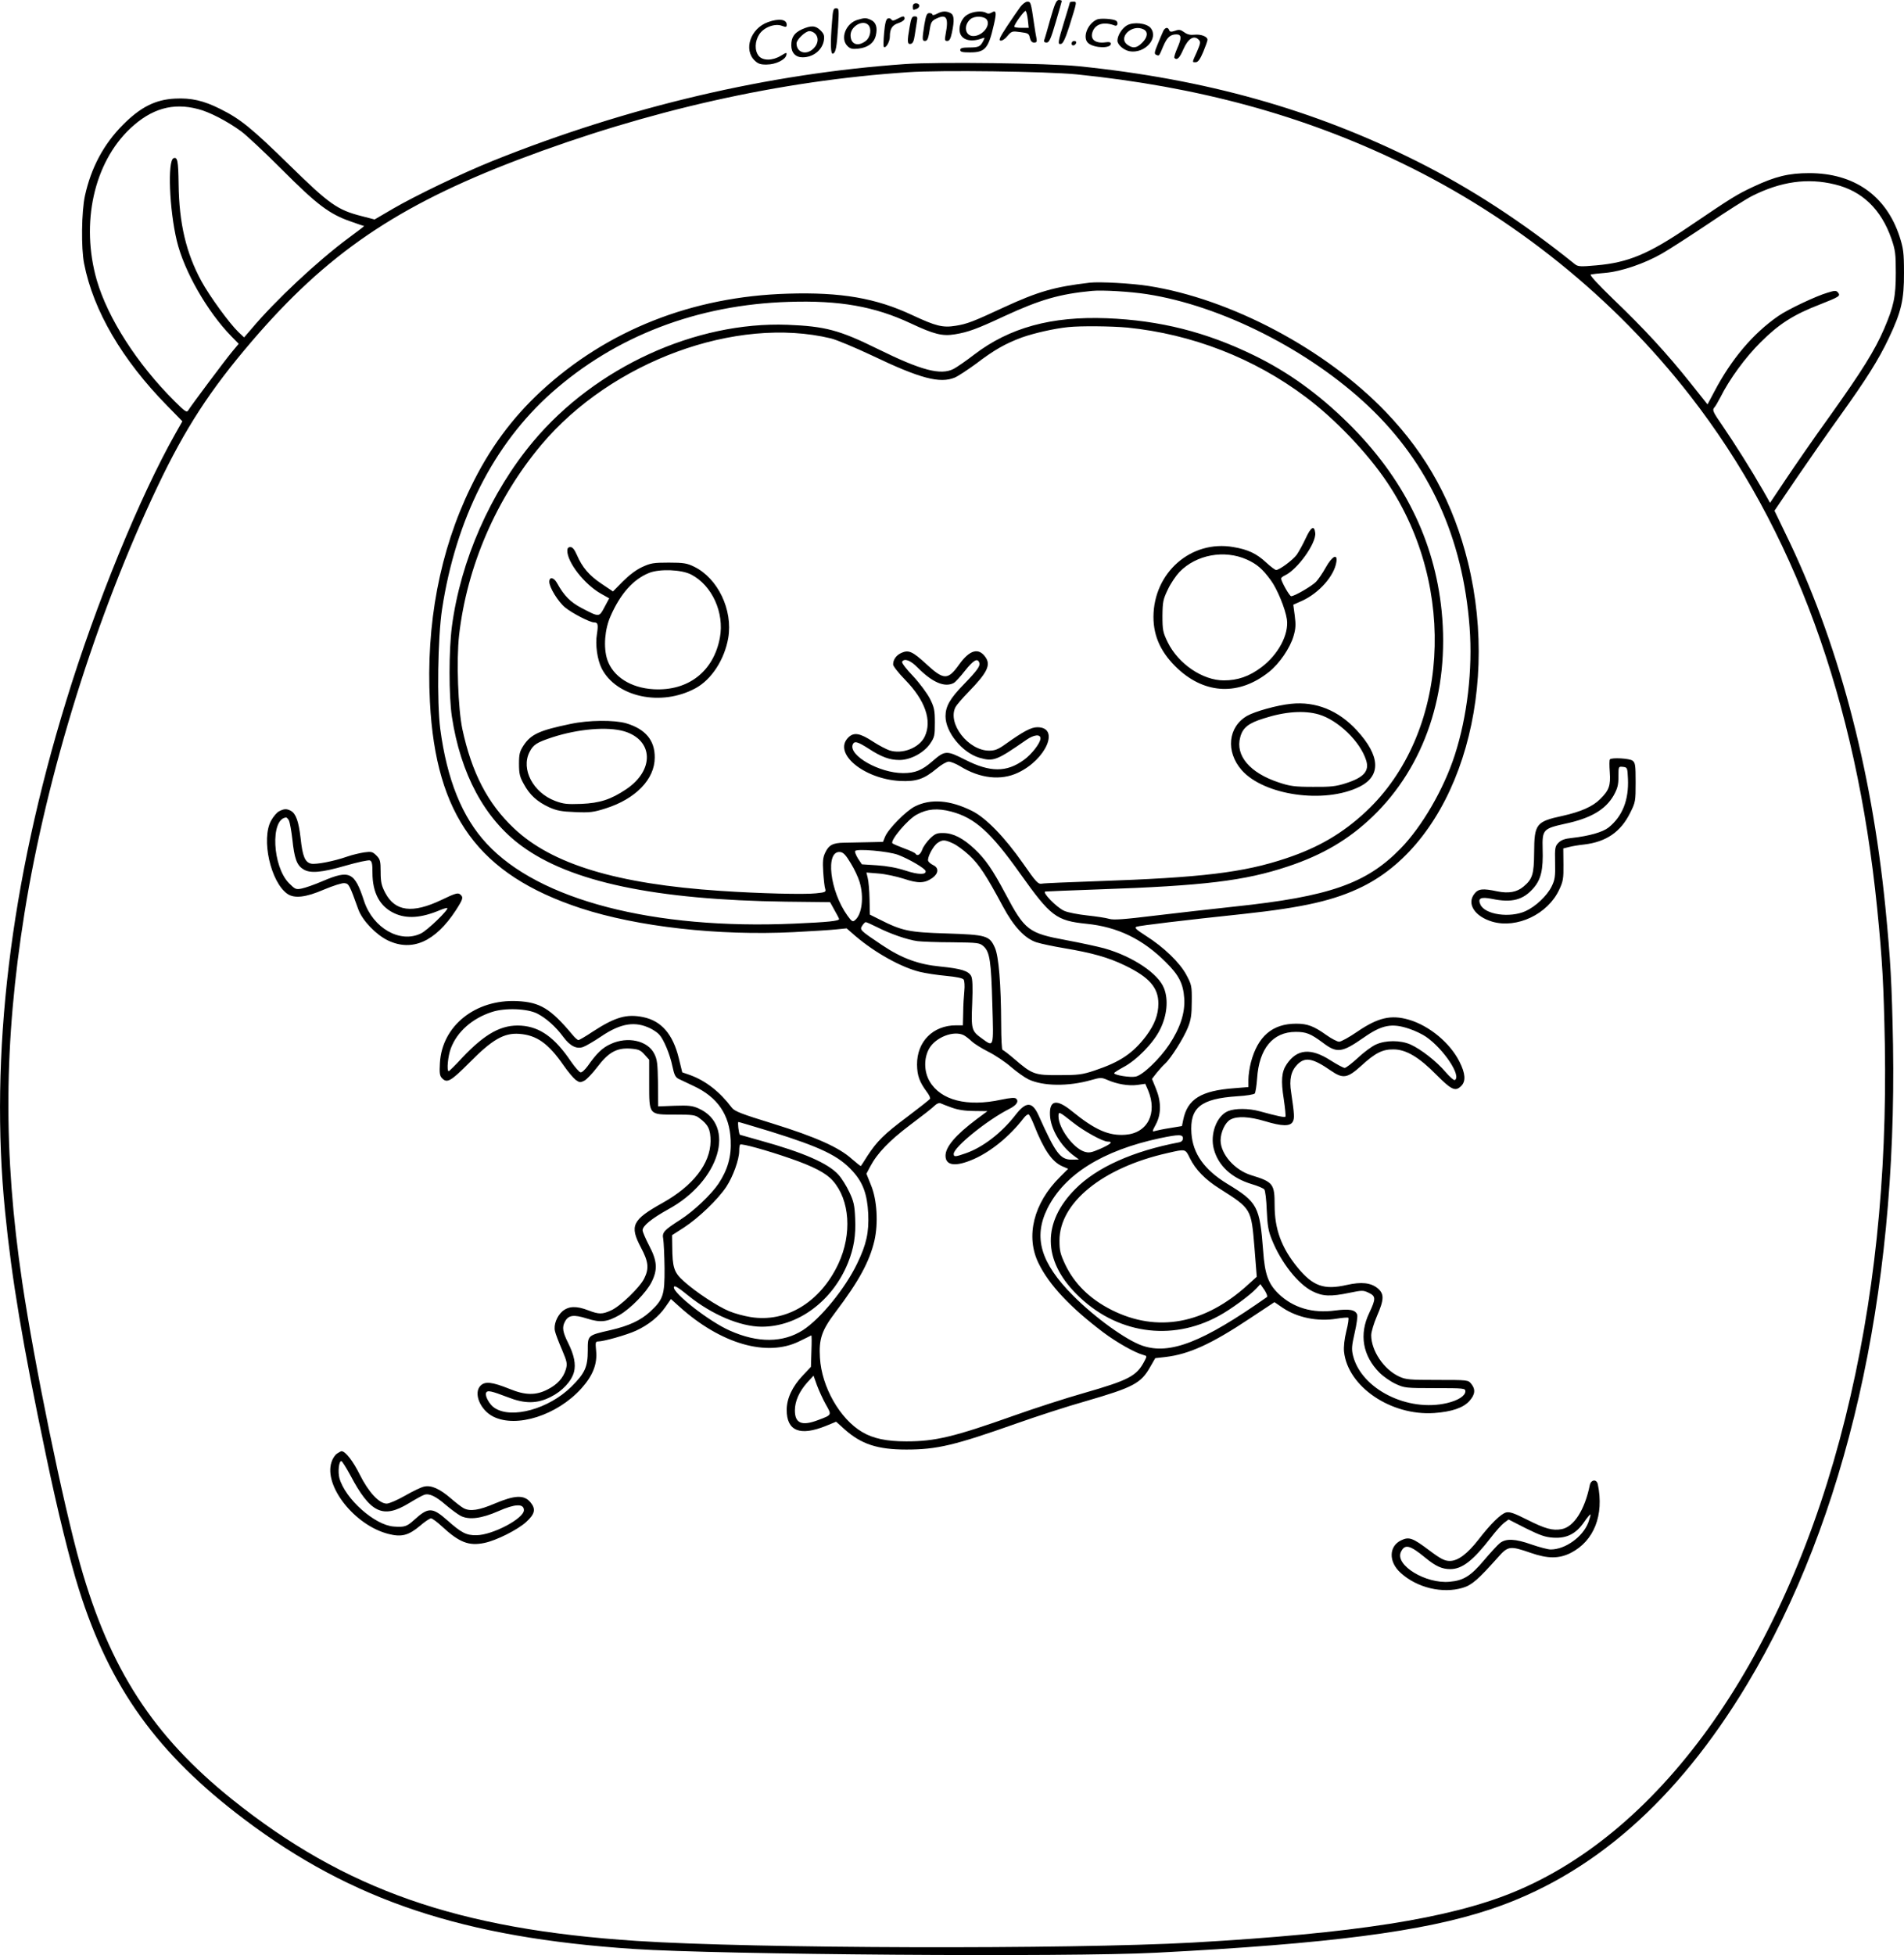
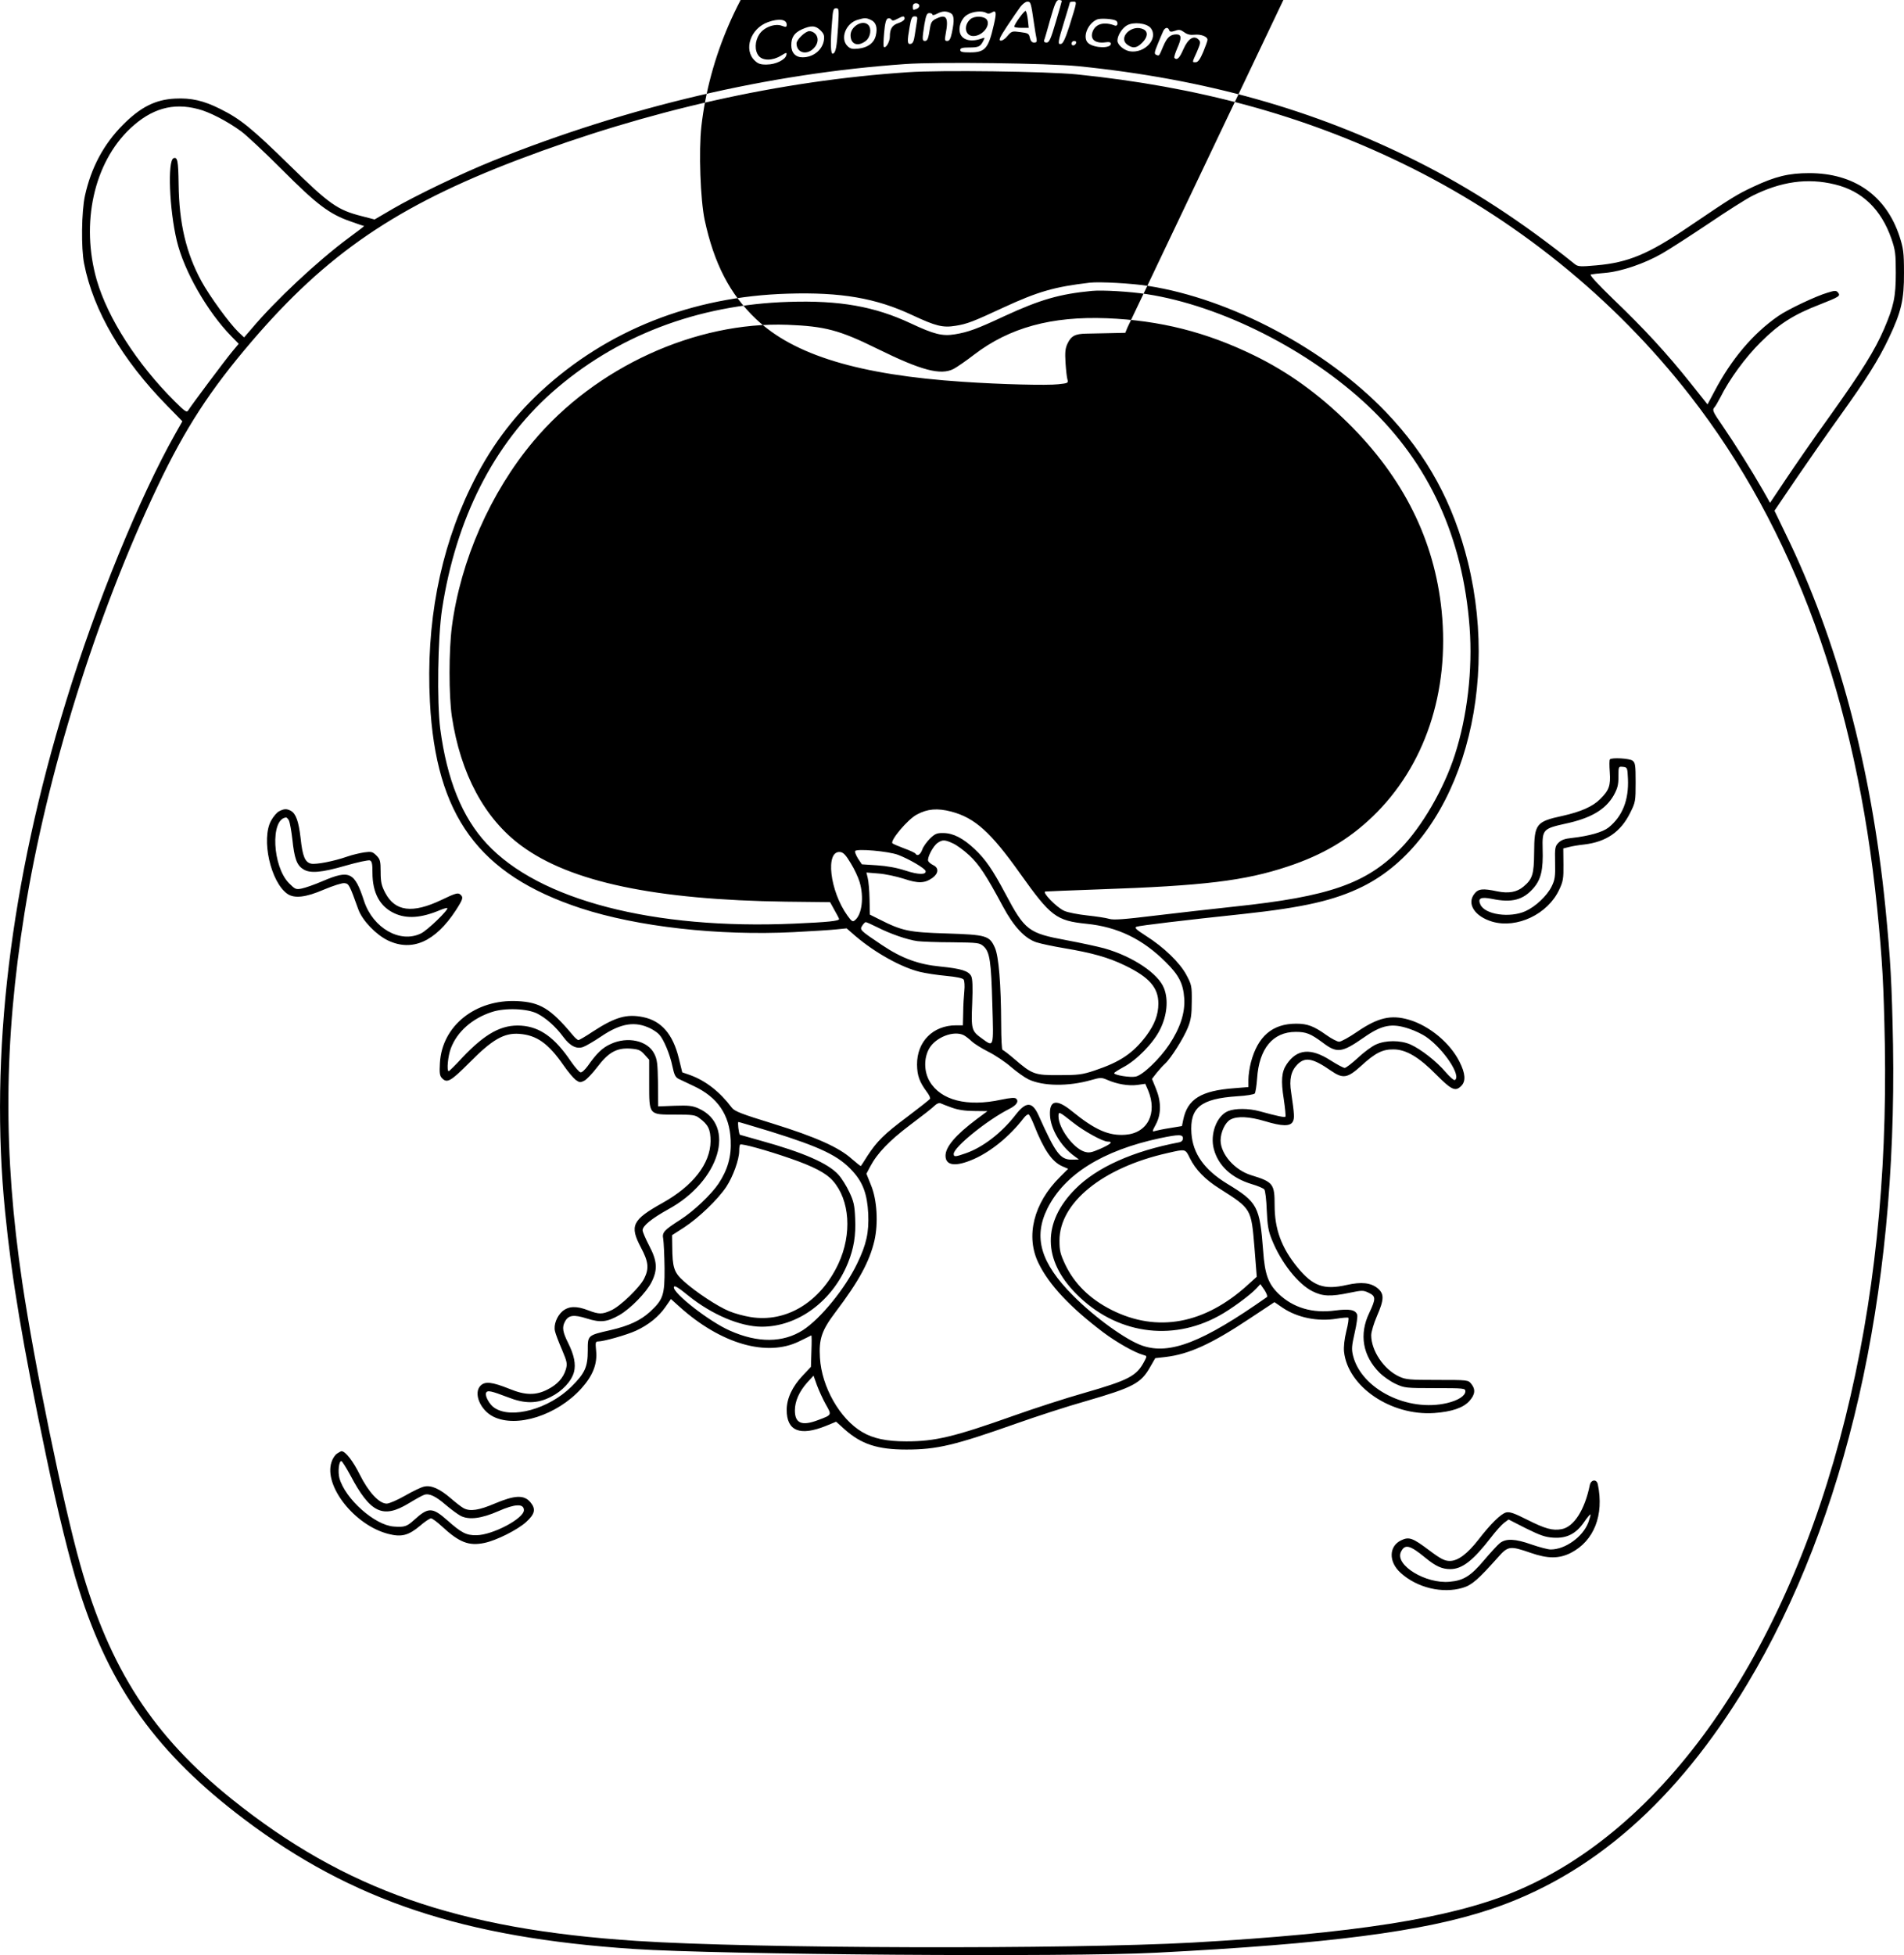
<svg xmlns="http://www.w3.org/2000/svg" version="1.0" viewBox="0 0 1162.887 1193.632" preserveAspectRatio="xMidYMid meet">
  <g transform="translate(-164.516,1599) scale(0.1,-0.1)" fill="#000000" stroke="none">
-     <path d="M8060 15873 c-18 -65 -35 -124 -38 -130 -2 -8 4 -13 15 -13 16 0 26 21 56 124 20 68 37 127 37 130 0 3 -8 6 -18 6 -15 0 -25 -23 -52 -117z M7877 15948 c-13 -18 -50 -71 -81 -118 -44 -67 -53 -86 -40 -88 9 -2 28 10 42 28 26 30 29 31 79 24 47 -6 53 -9 58 -35 5 -20 13 -29 26 -29 15 0 18 5 15 23 -3 12 -10 56 -16 97 -18 125 -20 130 -40 130 -11 0 -30 -15 -43 -32z m46 -80 l5 -48 -44 0 c-24 0 -44 3 -44 7 0 16 64 103 70 96 4 -4 10 -29 13 -55z M8180 15976 c0 -2 -16 -55 -35 -117 -40 -130 -41 -142 -19 -137 12 2 27 36 50 107 48 154 48 151 24 151 -11 0 -20 -2 -20 -4z M7220 15950 c0 -22 1 -23 24 -14 23 9 20 34 -4 34 -13 0 -20 -7 -20 -20z M6727 15858 c-11 -132 -9 -200 5 -196 18 6 24 40 32 166 6 105 5 112 -12 112 -17 0 -20 -11 -25 -82z M7368 15906 c-16 -8 -28 -11 -28 -5 0 5 -8 9 -19 9 -15 0 -20 -13 -30 -69 -14 -90 -14 -101 3 -101 16 0 21 13 31 78 6 36 12 46 40 59 61 29 75 5 56 -94 -7 -38 -6 -43 10 -43 13 0 20 13 28 50 16 76 14 108 -8 120 -27 14 -51 13 -83 -4z M7553 15900 c-37 -22 -57 -77 -43 -116 16 -41 71 -52 134 -28 17 6 17 5 6 -17 -18 -34 -28 -39 -87 -39 -40 0 -53 -4 -53 -15 0 -12 13 -15 59 -15 93 0 113 23 146 168 18 77 15 93 -14 75 -11 -7 -23 -8 -32 -2 -24 15 -83 10 -116 -11z m120 -31 c23 -37 -29 -99 -83 -99 -51 0 -62 65 -18 103 26 22 86 19 101 -4z M7126 15875 c-22 -12 -31 -13 -37 -4 -4 7 -14 9 -22 6 -10 -4 -17 -29 -22 -87 -4 -45 -5 -83 -2 -86 12 -12 37 31 37 62 0 49 14 71 55 84 19 6 35 18 35 26 0 18 -8 18 -44 -1z M7201 15827 c-16 -90 -15 -109 6 -105 13 2 20 17 25 53 4 28 10 65 13 83 5 27 3 32 -14 32 -16 0 -21 -11 -30 -63z M6883 15869 c-72 -21 -108 -114 -62 -160 17 -17 30 -20 66 -16 58 6 96 34 107 79 12 48 2 82 -29 96 -30 14 -38 14 -82 1z m65 -31 c22 -22 14 -75 -14 -97 -49 -39 -94 -22 -94 34 0 54 74 97 108 63z M8345 15871 c-61 -27 -92 -117 -50 -147 40 -29 135 -30 135 -1 0 9 -10 12 -30 9 -68 -10 -102 20 -79 71 20 43 70 55 133 31 17 -7 23 20 7 30 -18 11 -96 16 -116 7z M6336 15855 c-107 -38 -152 -169 -80 -236 20 -19 36 -24 73 -23 54 0 114 30 119 58 4 17 1 17 -33 -4 -51 -31 -111 -32 -136 -1 -26 32 -24 90 4 132 28 43 96 68 139 51 24 -9 28 -8 28 8 0 32 -48 39 -114 15z M8528 15835 c-30 -17 -58 -62 -58 -93 0 -25 38 -58 74 -65 93 -16 179 79 129 142 -25 30 -105 39 -145 16z m103 -25 c27 -15 24 -47 -10 -81 -33 -33 -56 -36 -89 -13 -63 44 28 131 99 94z M6543 15811 c-47 -22 -65 -48 -65 -98 0 -45 26 -73 69 -73 65 0 120 44 130 103 4 29 1 40 -20 61 -31 31 -57 32 -114 7z m81 -27 c23 -23 19 -61 -9 -89 -44 -45 -105 -27 -105 30 0 23 54 75 79 75 11 0 27 -7 35 -16z M8751 15803 c-5 -10 -20 -46 -34 -80 -22 -53 -23 -62 -10 -68 19 -7 16 -11 43 53 23 54 43 72 80 72 32 0 33 -22 6 -83 -13 -30 -22 -58 -18 -61 16 -16 32 0 55 54 29 65 64 87 93 58 13 -13 12 -22 -10 -73 -31 -69 -31 -65 -8 -65 14 0 27 18 46 63 14 34 26 67 26 74 0 20 -40 35 -79 31 -25 -3 -44 1 -63 15 -22 16 -32 18 -56 9 -24 -8 -32 -7 -36 4 -7 19 -23 18 -35 -3z M8190 15724 c0 -17 22 -14 28 4 2 7 -3 12 -12 12 -9 0 -16 -7 -16 -16z M7175 15599 c-833 -58 -1693 -259 -2520 -591 -186 -75 -464 -208 -611 -293 l-111 -65 -77 20 c-150 38 -198 72 -441 310 -229 224 -300 283 -423 344 -103 52 -179 69 -278 64 -120 -6 -211 -52 -319 -161 -117 -118 -193 -260 -231 -432 -21 -97 -24 -320 -5 -415 56 -286 232 -587 507 -867 l93 -95 -43 -76 c-216 -382 -485 -1038 -666 -1629 -343 -1114 -469 -2167 -374 -3118 41 -415 107 -809 250 -1490 71 -341 146 -644 201 -818 189 -601 479 -1004 1011 -1405 658 -496 1338 -722 2377 -791 527 -35 2654 -51 3190 -23 1053 54 1634 129 2040 264 622 206 1142 662 1571 1375 606 1009 916 2368 891 3903 -7 374 -15 519 -47 845 -86 857 -292 1627 -609 2276 l-68 141 137 202 c75 110 195 282 267 382 156 218 231 336 294 469 76 160 94 234 93 400 0 124 -4 149 -27 221 -82 250 -278 387 -552 387 -126 0 -209 -21 -341 -83 -102 -48 -128 -64 -394 -244 -246 -167 -370 -219 -564 -236 -100 -9 -113 -8 -133 8 -321 258 -636 463 -963 627 -633 317 -1291 502 -2070 581 -184 18 -857 27 -1055 13z m1045 -63 c740 -75 1382 -249 1985 -541 688 -332 1297 -823 1762 -1420 634 -814 1015 -1859 1143 -3130 32 -319 40 -468 47 -830 14 -817 -65 -1571 -241 -2280 -360 -1452 -1110 -2523 -2031 -2899 -393 -160 -970 -250 -1955 -306 -757 -42 -2678 -37 -3395 10 -1094 71 -1784 313 -2473 865 -482 387 -746 795 -926 1430 -105 371 -281 1227 -355 1726 -117 789 -113 1462 14 2256 137 853 438 1816 813 2604 168 353 319 586 575 885 458 535 886 827 1627 1109 796 302 1597 482 2380 534 201 14 845 5 1030 -13z m-5365 -212 c69 -17 178 -74 262 -135 32 -23 144 -128 250 -234 212 -213 290 -272 417 -316 44 -16 83 -29 85 -29 2 0 -40 -33 -95 -73 -189 -140 -447 -381 -593 -555 l-45 -52 -34 32 c-56 54 -177 220 -227 312 -93 171 -136 352 -139 592 -2 144 -7 167 -31 158 -37 -15 -26 -312 20 -504 44 -184 185 -431 332 -582 l46 -47 -40 -48 c-45 -54 -252 -331 -268 -358 -9 -15 -19 -9 -84 56 -229 228 -407 506 -475 739 -99 347 -18 716 205 926 129 121 260 159 414 118z m9997 -460 c166 -40 282 -151 345 -331 24 -70 27 -92 27 -208 0 -147 -12 -204 -72 -344 -57 -131 -132 -252 -328 -527 -99 -137 -221 -314 -273 -392 l-95 -142 -44 78 c-68 119 -174 287 -246 392 -56 81 -64 96 -52 110 8 8 25 38 39 65 55 110 152 243 246 336 110 110 200 168 361 230 119 47 128 52 111 73 -11 13 -19 13 -64 -1 -67 -19 -243 -102 -300 -142 -154 -106 -288 -264 -392 -463 l-41 -77 -106 133 c-142 178 -282 330 -468 508 -96 93 -148 149 -139 152 8 2 47 7 88 10 97 8 241 57 347 118 47 27 174 109 283 182 109 74 229 150 268 170 176 88 338 111 505 70z M8300 14264 c-214 -25 -315 -54 -525 -151 -185 -86 -223 -101 -293 -112 -79 -13 -121 -2 -265 65 -221 104 -435 141 -760 131 -583 -17 -1103 -222 -1508 -596 -178 -165 -316 -352 -429 -586 -189 -388 -274 -837 -249 -1311 36 -695 298 -1054 921 -1259 346 -113 839 -169 1301 -146 111 6 229 13 262 17 l61 6 54 -47 c120 -102 279 -191 395 -219 33 -8 104 -19 159 -24 63 -6 102 -14 107 -23 5 -8 7 -39 4 -69 -3 -30 -7 -90 -7 -132 l-2 -78 -42 0 c-140 0 -239 -99 -238 -240 1 -68 15 -106 61 -168 13 -17 22 -36 18 -41 -3 -5 -65 -54 -138 -109 -142 -106 -185 -149 -244 -239 -20 -32 -38 -60 -40 -62 -1 -2 -26 18 -55 43 -78 71 -222 135 -483 216 -192 59 -233 75 -250 97 -74 98 -159 164 -254 199 l-49 17 -21 86 c-36 147 -106 228 -217 251 -101 21 -171 1 -308 -88 -43 -29 -83 -52 -88 -52 -5 0 -22 14 -36 32 -135 161 -198 199 -338 206 -255 12 -459 -151 -472 -377 -4 -63 -1 -80 13 -94 31 -32 53 -19 168 96 139 141 211 182 304 175 106 -8 177 -58 270 -192 26 -38 60 -78 74 -89 24 -17 29 -17 53 -5 15 8 50 45 79 83 68 90 118 118 201 113 51 -4 63 -9 87 -36 l29 -32 0 -144 c0 -195 -3 -191 158 -191 106 0 124 -2 148 -21 55 -40 69 -70 69 -142 -2 -137 -107 -272 -293 -376 -186 -104 -203 -139 -132 -273 46 -87 50 -127 20 -188 -26 -54 -146 -170 -202 -195 -54 -25 -75 -25 -140 0 -73 28 -119 26 -157 -5 -35 -30 -56 -85 -46 -123 3 -15 22 -65 42 -111 32 -76 34 -87 24 -122 -16 -53 -53 -93 -113 -123 -71 -36 -135 -35 -230 4 -108 43 -150 48 -178 20 -45 -45 -2 -149 78 -189 142 -71 389 8 537 171 71 79 99 150 91 231 -5 51 -4 57 13 57 34 0 174 40 229 65 77 35 141 87 181 145 l34 49 51 -46 c253 -228 534 -309 731 -213 39 19 72 35 75 37 3 2 3 -41 1 -94 l-3 -98 -49 -52 c-65 -68 -99 -142 -99 -211 0 -129 81 -162 241 -97 l61 25 51 -46 c102 -91 201 -124 378 -124 187 0 295 26 669 158 124 44 315 106 425 137 293 85 339 109 396 211 l30 52 62 7 c144 17 281 79 518 237 l148 98 51 -35 c90 -60 213 -85 329 -66 35 6 67 8 71 6 4 -3 -1 -40 -12 -82 -12 -49 -17 -96 -14 -126 23 -213 286 -392 551 -374 108 8 178 32 215 74 35 39 38 71 11 104 -19 24 -22 24 -208 24 -170 0 -192 2 -233 21 -94 44 -170 158 -170 252 0 20 16 73 35 117 44 101 45 135 5 169 -42 35 -100 41 -189 21 -140 -32 -207 -8 -303 109 -97 120 -138 232 -138 378 0 130 -9 142 -143 183 -101 31 -186 128 -187 212 0 51 29 112 61 128 41 22 115 18 209 -10 106 -32 155 -33 171 -3 11 21 10 42 -10 178 -13 80 -1 132 39 172 47 46 93 38 204 -39 74 -51 101 -46 185 30 85 78 130 101 197 100 77 0 157 -48 262 -155 93 -93 116 -104 152 -68 29 29 25 77 -11 148 -57 114 -183 219 -308 256 -110 32 -189 14 -318 -74 -48 -33 -97 -60 -109 -60 -11 0 -46 18 -77 40 -77 55 -116 70 -185 70 -146 0 -235 -77 -277 -237 -8 -31 -15 -78 -15 -104 l0 -46 -87 -7 c-202 -15 -285 -66 -311 -192 l-8 -39 -72 -12 c-40 -6 -81 -15 -92 -18 -19 -6 -19 -4 5 41 33 62 33 138 0 218 l-24 59 28 36 c16 20 39 45 51 56 35 31 116 159 141 223 18 45 23 78 23 157 1 95 -1 103 -33 163 -41 76 -138 169 -245 237 -62 40 -74 51 -59 57 18 7 293 40 653 78 369 40 557 83 727 167 564 279 847 1148 644 1979 -89 361 -248 654 -501 918 -367 383 -946 691 -1450 770 -100 16 -300 27 -360 20z m350 -70 c454 -70 990 -341 1353 -684 371 -351 577 -802 618 -1351 19 -256 -14 -543 -91 -780 -67 -207 -200 -436 -331 -570 -209 -214 -435 -293 -1014 -354 -132 -14 -350 -39 -485 -55 -188 -23 -253 -28 -280 -20 -19 6 -80 15 -135 21 -55 6 -118 18 -140 28 -47 21 -138 115 -115 118 8 1 155 7 325 13 642 22 892 52 1156 140 211 70 371 164 517 304 319 306 472 761 422 1257 -44 432 -233 812 -571 1146 -181 178 -365 311 -574 413 -293 143 -575 214 -900 227 -338 13 -594 -57 -810 -222 -49 -38 -106 -77 -125 -87 -79 -41 -197 -10 -465 122 -233 115 -321 138 -550 147 -561 21 -1173 -259 -1552 -711 -262 -312 -445 -728 -498 -1132 -19 -148 -19 -420 0 -549 53 -350 200 -624 425 -789 299 -221 819 -330 1615 -341 l270 -3 27 -49 c15 -26 28 -51 28 -54 0 -12 -67 -19 -273 -28 -861 -38 -1561 144 -1879 488 -151 162 -243 392 -284 701 -21 164 -15 560 11 730 84 551 315 1007 669 1322 391 347 891 538 1449 555 311 10 524 -28 744 -131 143 -67 194 -80 271 -67 80 13 135 33 304 112 217 100 335 134 533 153 64 6 232 -4 335 -20z m-119 -204 c395 -40 774 -187 1089 -424 178 -133 377 -341 498 -522 432 -644 375 -1534 -128 -2007 -143 -134 -291 -221 -489 -287 -262 -88 -518 -118 -1156 -140 -170 -6 -322 -12 -336 -15 -24 -4 -35 8 -115 123 -112 160 -227 279 -312 321 -134 67 -253 76 -350 27 -54 -28 -161 -136 -181 -184 l-13 -32 -92 -2 c-50 -1 -116 -2 -146 -3 -68 -1 -93 -14 -115 -61 -14 -29 -16 -54 -12 -118 3 -45 8 -91 12 -102 6 -20 2 -22 -56 -28 -68 -8 -349 -1 -584 15 -633 42 -1031 163 -1262 383 -159 150 -257 339 -314 605 -26 123 -37 421 -20 572 48 422 228 837 503 1164 429 509 1189 788 1768 649 36 -9 148 -56 250 -104 295 -141 415 -173 507 -135 21 9 78 47 129 84 113 86 179 123 281 161 74 26 195 54 283 63 77 8 263 6 361 -3z m-1076 -2955 c144 -38 241 -125 422 -380 185 -260 219 -286 404 -305 190 -19 343 -93 485 -235 80 -79 106 -131 112 -220 6 -89 -25 -182 -92 -283 -58 -87 -162 -187 -205 -195 -33 -7 -131 9 -131 21 0 4 26 20 57 37 80 42 184 148 224 231 42 84 51 180 24 249 -34 91 -192 196 -365 245 -41 11 -146 34 -233 50 -231 43 -252 59 -372 285 -77 145 -121 209 -187 271 -70 66 -130 97 -190 98 -40 1 -52 -4 -83 -34 -19 -19 -41 -49 -47 -67 -12 -32 -31 -43 -42 -24 -3 4 -34 19 -68 31 -35 13 -67 27 -72 31 -17 15 93 147 149 176 65 35 125 40 210 18z m10 -194 c23 -10 68 -43 100 -73 60 -56 102 -119 206 -313 66 -123 134 -195 204 -218 28 -9 104 -25 170 -36 172 -29 268 -56 370 -105 149 -72 205 -135 205 -233 0 -68 -23 -128 -74 -197 -81 -107 -160 -160 -316 -212 -75 -25 -100 -28 -215 -28 -150 -1 -165 4 -275 99 -35 30 -68 55 -72 55 -4 0 -8 69 -8 153 -1 251 -15 417 -38 470 -33 75 -52 80 -297 88 -228 7 -269 15 -409 86 l-58 29 -2 95 c-1 52 -6 109 -11 128 l-8 34 74 -6 c41 -3 110 -18 154 -32 89 -30 128 -28 175 5 38 27 40 62 5 78 -14 7 -28 18 -31 26 -7 19 30 91 58 110 29 20 44 20 93 -3z m-335 -70 c66 -25 162 -81 168 -98 7 -25 -45 -24 -123 2 -52 17 -113 28 -173 32 l-93 6 -24 36 c-12 20 -20 40 -17 45 9 16 203 -1 262 -23z m-289 -51 c22 -35 46 -87 54 -114 28 -92 15 -199 -28 -234 -14 -12 -20 -8 -46 28 -108 150 -137 399 -44 388 19 -2 35 -19 64 -68z m162 -391 c78 -40 185 -77 246 -85 25 -3 121 -7 213 -7 160 -2 167 -3 192 -26 36 -34 45 -90 52 -355 8 -266 10 -260 -64 -206 -63 45 -66 55 -59 215 4 100 2 149 -6 165 -16 32 -60 46 -189 59 -134 13 -235 50 -356 131 -134 90 -137 93 -121 118 8 12 17 22 22 22 4 0 36 -14 70 -31z m-2075 -528 c54 -28 112 -80 157 -141 41 -56 82 -77 122 -62 15 5 65 34 111 65 120 81 208 94 302 47 19 -10 43 -26 52 -37 28 -30 66 -124 80 -193 11 -52 18 -67 38 -77 14 -7 56 -27 93 -44 145 -68 218 -175 225 -329 5 -100 -18 -181 -74 -266 -45 -67 -151 -168 -234 -221 -101 -65 -112 -77 -104 -118 3 -19 7 -99 8 -177 1 -165 -8 -192 -89 -267 -58 -53 -129 -86 -242 -112 -140 -32 -138 -31 -138 -124 0 -101 -17 -139 -101 -222 -137 -135 -364 -198 -468 -129 -30 19 -60 72 -52 92 7 18 32 12 134 -27 102 -40 177 -40 260 2 71 35 128 96 143 153 12 46 1 103 -35 175 -34 68 -39 97 -21 131 21 41 53 46 135 20 82 -26 123 -22 198 21 68 39 165 138 197 202 38 76 34 129 -15 222 -22 42 -40 84 -40 94 0 27 56 72 157 128 315 172 416 513 184 616 -36 16 -61 19 -145 16 l-101 -4 -1 141 c-2 121 -5 146 -23 181 -40 80 -163 107 -266 59 -51 -23 -86 -57 -140 -134 -17 -23 -36 -41 -44 -39 -8 1 -34 31 -59 67 -98 145 -188 210 -303 218 -119 8 -219 -46 -362 -197 -41 -45 -78 -81 -81 -81 -14 0 -5 94 13 140 38 101 130 182 249 221 80 27 219 22 280 -10z m5324 -92 c34 -11 80 -33 103 -49 107 -74 217 -239 176 -264 -5 -4 -31 19 -57 49 -55 65 -150 139 -214 168 -62 27 -151 27 -211 0 -25 -11 -75 -48 -111 -82 -36 -33 -72 -61 -80 -61 -8 0 -47 21 -88 47 -119 76 -203 69 -266 -24 -32 -47 -36 -101 -18 -214 8 -55 13 -103 10 -107 -6 -5 -47 3 -156 33 -69 19 -151 19 -195 1 -69 -29 -111 -141 -86 -232 27 -101 108 -176 230 -213 38 -11 73 -26 78 -33 6 -7 13 -65 15 -128 4 -92 10 -127 31 -178 56 -140 160 -272 249 -316 62 -31 110 -33 225 -9 77 16 85 16 118 0 44 -21 44 -36 3 -123 -63 -131 -40 -262 63 -365 23 -23 66 -53 98 -68 54 -25 62 -26 241 -26 175 0 185 -1 185 -19 0 -28 -44 -56 -111 -72 -241 -57 -524 85 -575 289 -10 41 -8 60 10 140 12 52 19 101 15 111 -11 30 -48 36 -134 25 -139 -19 -258 17 -347 103 -62 61 -83 118 -93 261 -21 273 -34 297 -220 410 -139 85 -209 183 -218 307 -11 158 56 212 280 227 54 3 102 11 107 17 4 6 11 47 14 91 12 183 96 285 236 285 64 0 91 -11 164 -65 88 -67 117 -63 251 30 111 78 172 90 278 54z m-2719 -40 c12 -7 33 -23 47 -37 14 -13 59 -42 101 -63 42 -21 105 -63 140 -94 35 -30 83 -64 106 -75 89 -42 243 -44 383 -4 56 16 63 16 98 1 59 -26 130 -38 183 -31 l49 7 17 -39 c59 -140 -3 -262 -138 -272 -102 -8 -187 30 -327 144 -93 76 -138 68 -134 -23 3 -85 66 -191 147 -250 l30 -22 -44 -1 c-70 0 -98 37 -202 269 -39 87 -77 88 -143 2 -83 -107 -198 -196 -302 -232 -65 -23 -74 -23 -74 -4 0 41 204 206 338 274 46 23 61 46 44 63 -8 8 -34 6 -92 -6 -208 -45 -369 -4 -437 112 -35 60 -36 141 -3 200 40 70 152 113 213 81z m-73 -442 c36 -13 82 -20 135 -20 l81 -1 -66 -49 c-129 -97 -190 -169 -190 -223 0 -62 63 -69 174 -20 106 47 219 140 303 249 12 16 26 26 31 23 5 -3 20 -32 32 -63 61 -154 110 -225 172 -253 l37 -16 -50 -50 c-161 -159 -212 -363 -130 -528 64 -131 194 -269 394 -420 84 -63 194 -125 247 -139 20 -5 21 -7 6 -35 -48 -93 -93 -117 -371 -197 -110 -31 -301 -93 -425 -137 -369 -131 -483 -158 -659 -158 -120 0 -203 17 -270 57 -136 80 -248 276 -258 454 -7 114 11 167 95 278 143 189 208 309 238 437 24 106 16 249 -21 338 l-28 70 22 42 c45 85 117 159 245 256 71 53 139 106 150 118 12 12 27 18 36 14 8 -4 40 -16 70 -27z m737 -89 c69 -55 184 -118 214 -118 35 0 19 -15 -46 -44 -56 -24 -69 -26 -98 -17 -68 23 -156 143 -157 214 0 33 1 33 87 -35z m-1843 -57 c307 -96 415 -148 500 -243 62 -68 88 -140 94 -258 5 -114 -11 -188 -68 -305 -73 -152 -224 -337 -331 -406 -122 -78 -276 -79 -446 -3 -124 54 -350 230 -342 266 3 12 24 0 89 -53 143 -115 315 -188 446 -189 221 -1 433 155 528 389 36 90 49 167 44 273 -3 78 -9 104 -35 159 -17 37 -47 85 -67 107 -63 70 -215 136 -475 208 -68 19 -125 35 -127 36 -7 8 -15 78 -9 78 4 0 93 -27 199 -59z m2516 -41 c0 -12 -8 -21 -22 -24 -284 -54 -504 -153 -635 -285 -202 -203 -200 -434 6 -641 239 -242 578 -294 870 -134 71 38 191 126 230 168 l24 26 25 -36 c13 -20 20 -39 15 -43 -391 -275 -592 -354 -760 -297 -98 33 -290 171 -424 306 -198 199 -244 355 -157 531 104 209 337 355 688 430 116 24 140 24 140 -1z m-2400 -122 c142 -49 221 -90 262 -137 104 -118 118 -325 34 -506 -110 -235 -319 -362 -537 -326 -39 6 -98 22 -131 36 -70 29 -201 115 -277 183 -60 54 -69 83 -70 214 l-1 67 73 47 c89 58 206 170 258 248 41 62 79 167 79 220 0 18 2 35 6 38 7 8 163 -35 304 -84z m2443 0 c34 -69 93 -130 181 -185 195 -124 193 -121 213 -361 l14 -177 -53 -48 c-264 -241 -554 -295 -833 -155 -133 67 -227 159 -284 278 -30 64 -35 85 -35 146 0 231 263 445 659 534 113 26 109 27 138 -32z m-2224 -1503 c37 -65 38 -63 -47 -95 -100 -38 -142 -20 -142 59 0 57 27 116 76 171 l38 41 21 -59 c12 -32 36 -85 54 -117z M9620 12704 c-17 -37 -42 -82 -55 -101 -27 -35 -106 -93 -126 -93 -6 0 -34 21 -61 46 -58 54 -110 79 -200 94 -258 45 -487 -156 -488 -426 0 -122 48 -223 150 -318 169 -156 375 -163 556 -18 63 50 129 146 150 220 13 44 14 69 7 123 l-9 67 56 25 c102 47 194 151 207 235 9 55 -25 38 -65 -33 -18 -33 -45 -72 -59 -87 -25 -26 -131 -88 -152 -88 -10 0 -61 90 -61 108 0 5 10 13 23 19 77 36 193 198 185 260 -6 48 -26 36 -58 -33z m-360 -130 c62 -28 96 -57 147 -127 39 -53 88 -172 98 -238 13 -92 -52 -215 -156 -293 -74 -56 -145 -80 -229 -80 -130 0 -278 101 -343 233 -29 60 -32 74 -32 161 1 86 4 101 33 161 17 37 50 85 71 107 103 106 274 137 411 76z M5110 12628 c0 -72 105 -206 206 -263 l50 -28 -29 -54 c-33 -62 -31 -62 -140 -5 -67 35 -107 75 -149 151 -20 37 -48 41 -48 9 0 -34 54 -122 97 -157 41 -34 151 -91 176 -91 24 0 27 -12 18 -71 -11 -65 2 -156 29 -210 90 -176 364 -234 573 -121 98 53 177 175 200 307 29 171 -63 364 -208 435 -43 21 -64 25 -155 25 -94 0 -111 -3 -163 -27 -37 -17 -81 -51 -118 -88 l-60 -61 -70 47 c-75 50 -118 100 -151 177 -14 32 -26 47 -39 47 -13 0 -19 -7 -19 -22z m757 -146 c127 -66 203 -232 175 -385 -38 -206 -193 -327 -405 -315 -140 8 -248 77 -283 181 -24 74 -16 185 21 267 60 136 138 223 234 262 64 26 199 21 258 -10z M7153 12005 c-33 -14 -53 -41 -53 -72 0 -10 33 -52 73 -93 123 -126 166 -250 120 -347 -33 -69 -137 -110 -216 -84 -20 7 -64 30 -98 52 -82 54 -119 60 -153 26 -95 -95 93 -252 315 -265 101 -5 148 11 227 77 27 23 59 41 72 41 12 0 44 -13 69 -28 121 -75 249 -89 353 -40 173 81 258 278 119 278 -38 0 -85 -25 -196 -104 -43 -31 -64 -39 -98 -39 -128 0 -257 166 -206 266 6 12 42 54 79 92 115 118 138 165 104 213 -42 60 -97 44 -160 -44 -70 -98 -94 -98 -205 5 -80 73 -104 84 -146 66z m97 -91 c89 -90 165 -123 220 -94 10 5 41 39 69 75 51 64 76 79 87 50 8 -20 -10 -46 -95 -134 -84 -86 -111 -134 -111 -194 0 -97 102 -222 206 -253 87 -25 105 -18 288 109 46 32 86 36 86 9 0 -28 -54 -98 -102 -132 -105 -76 -205 -76 -357 1 -114 58 -124 58 -199 -7 -65 -57 -107 -74 -181 -74 -144 0 -333 107 -308 174 10 24 29 19 98 -25 78 -51 128 -69 188 -69 67 0 147 43 186 98 28 41 30 50 30 130 0 76 -4 94 -30 146 -17 33 -63 95 -103 138 -41 42 -71 82 -67 88 14 23 52 8 95 -36z M9530 11693 c-83 -8 -219 -46 -267 -73 -118 -67 -133 -219 -34 -332 136 -154 504 -207 718 -102 135 66 129 189 -15 345 -112 122 -251 178 -402 162z m170 -65 c118 -35 253 -165 289 -280 21 -65 -14 -105 -124 -140 -59 -19 -91 -23 -200 -22 -113 0 -141 4 -210 27 -176 58 -266 164 -235 276 15 58 50 86 144 115 130 42 247 50 336 24z M5129 11570 c-189 -39 -241 -63 -286 -131 -24 -37 -28 -53 -28 -113 0 -60 5 -80 30 -124 35 -65 81 -107 155 -141 45 -20 74 -26 158 -29 89 -4 113 -1 185 22 184 58 301 178 301 311 1 105 -57 174 -174 209 -72 21 -231 20 -341 -4z m329 -45 c179 -54 185 -238 11 -354 -93 -62 -159 -84 -274 -89 -86 -3 -108 -1 -159 18 -135 51 -210 194 -157 298 23 46 44 59 141 91 158 51 336 66 438 36z M11478 11354 c-4 -3 -4 -38 -1 -78 6 -82 -4 -111 -59 -165 -45 -45 -117 -77 -229 -102 -162 -35 -173 -49 -174 -224 -1 -133 -10 -162 -65 -208 -40 -34 -91 -43 -160 -29 -89 19 -116 16 -140 -15 -48 -61 2 -138 109 -170 151 -44 340 46 409 195 24 50 27 69 26 154 l-1 98 36 9 c20 5 61 12 91 15 136 16 224 77 282 194 32 64 33 71 33 185 0 106 -2 120 -19 133 -19 14 -126 20 -138 8z m110 -118 c6 -131 -34 -230 -118 -298 -37 -29 -119 -52 -224 -64 -42 -4 -65 -12 -82 -29 -21 -21 -23 -31 -21 -121 2 -85 -1 -105 -21 -146 -28 -57 -98 -123 -160 -151 -96 -43 -247 -21 -275 40 -18 39 2 49 71 35 121 -25 191 -7 255 68 44 52 58 110 54 237 -3 118 3 124 138 154 156 33 246 86 296 173 23 42 29 63 29 114 0 63 0 63 28 60 26 -3 27 -5 30 -72z M3350 11037 c-14 -7 -36 -33 -49 -57 -62 -112 -3 -375 99 -447 43 -30 113 -22 224 26 55 23 110 41 125 39 27 -3 30 -8 85 -161 25 -68 108 -154 181 -189 148 -70 289 -7 414 184 45 70 48 80 26 98 -13 11 -32 5 -113 -34 -178 -85 -284 -71 -344 43 -23 44 -28 66 -28 128 0 66 -3 77 -26 100 -23 23 -31 25 -74 19 -26 -4 -74 -15 -105 -26 -80 -28 -188 -49 -219 -43 -38 8 -53 44 -65 157 -12 103 -29 149 -60 166 -25 13 -40 13 -71 -3z m60 -56 c5 -11 15 -63 21 -117 12 -115 27 -156 65 -180 41 -28 112 -22 260 21 73 21 139 35 148 32 13 -5 16 -21 16 -75 0 -123 45 -207 134 -248 76 -35 164 -29 280 20 22 9 41 14 43 12 10 -9 -122 -137 -161 -155 -127 -62 -292 32 -347 197 -58 178 -88 193 -252 123 -51 -22 -109 -42 -130 -46 -34 -7 -40 -4 -76 32 -102 102 -116 392 -19 402 4 1 12 -8 18 -18z M3703 7115 c-12 -8 -27 -31 -33 -51 -49 -146 142 -387 347 -439 81 -21 124 -9 194 50 29 25 59 45 67 45 7 0 37 -22 65 -48 107 -99 165 -122 261 -102 73 15 202 80 254 127 55 50 61 80 27 121 -39 47 -96 44 -219 -8 -96 -41 -150 -49 -189 -28 -12 6 -47 33 -77 59 -68 59 -121 83 -164 73 -17 -3 -69 -28 -116 -55 -47 -27 -98 -49 -113 -49 -46 0 -111 70 -165 178 -40 81 -87 142 -111 142 -3 0 -16 -7 -28 -15z m82 -132 c122 -231 199 -267 357 -171 41 25 84 49 95 52 30 10 70 -9 132 -63 31 -26 71 -56 90 -66 51 -26 128 -16 230 29 102 45 156 47 156 6 0 -51 -191 -152 -290 -153 -62 -1 -91 14 -179 92 -91 80 -115 80 -203 0 -43 -39 -58 -44 -123 -39 -116 8 -297 169 -332 296 -10 39 -3 104 12 104 4 0 29 -39 55 -87z M11355 6923 c-31 -152 -97 -255 -172 -269 -55 -10 -100 2 -209 57 -81 41 -108 50 -130 45 -32 -8 -95 -70 -169 -166 -68 -87 -125 -130 -175 -130 -31 0 -54 11 -126 65 -101 76 -123 84 -171 61 -76 -36 -78 -132 -3 -199 100 -91 255 -128 379 -91 55 16 94 50 216 187 61 69 73 70 200 26 104 -36 172 -36 244 0 142 73 204 231 165 419 -7 33 -42 29 -49 -5z m-9 -228 c-34 -89 -141 -165 -230 -165 -17 0 -69 14 -116 30 -101 36 -157 38 -194 9 -15 -12 -58 -59 -97 -105 -80 -95 -125 -124 -210 -131 -146 -14 -334 101 -298 181 24 51 54 44 149 -34 63 -52 102 -70 153 -70 73 0 140 53 249 194 29 38 65 78 80 89 l27 20 106 -54 c87 -43 118 -54 168 -57 82 -5 138 24 187 95 19 28 37 49 39 47 2 -2 -4 -24 -13 -49z" />
+     <path d="M8060 15873 c-18 -65 -35 -124 -38 -130 -2 -8 4 -13 15 -13 16 0 26 21 56 124 20 68 37 127 37 130 0 3 -8 6 -18 6 -15 0 -25 -23 -52 -117z M7877 15948 c-13 -18 -50 -71 -81 -118 -44 -67 -53 -86 -40 -88 9 -2 28 10 42 28 26 30 29 31 79 24 47 -6 53 -9 58 -35 5 -20 13 -29 26 -29 15 0 18 5 15 23 -3 12 -10 56 -16 97 -18 125 -20 130 -40 130 -11 0 -30 -15 -43 -32z m46 -80 l5 -48 -44 0 c-24 0 -44 3 -44 7 0 16 64 103 70 96 4 -4 10 -29 13 -55z M8180 15976 c0 -2 -16 -55 -35 -117 -40 -130 -41 -142 -19 -137 12 2 27 36 50 107 48 154 48 151 24 151 -11 0 -20 -2 -20 -4z M7220 15950 c0 -22 1 -23 24 -14 23 9 20 34 -4 34 -13 0 -20 -7 -20 -20z M6727 15858 c-11 -132 -9 -200 5 -196 18 6 24 40 32 166 6 105 5 112 -12 112 -17 0 -20 -11 -25 -82z M7368 15906 c-16 -8 -28 -11 -28 -5 0 5 -8 9 -19 9 -15 0 -20 -13 -30 -69 -14 -90 -14 -101 3 -101 16 0 21 13 31 78 6 36 12 46 40 59 61 29 75 5 56 -94 -7 -38 -6 -43 10 -43 13 0 20 13 28 50 16 76 14 108 -8 120 -27 14 -51 13 -83 -4z M7553 15900 c-37 -22 -57 -77 -43 -116 16 -41 71 -52 134 -28 17 6 17 5 6 -17 -18 -34 -28 -39 -87 -39 -40 0 -53 -4 -53 -15 0 -12 13 -15 59 -15 93 0 113 23 146 168 18 77 15 93 -14 75 -11 -7 -23 -8 -32 -2 -24 15 -83 10 -116 -11z m120 -31 c23 -37 -29 -99 -83 -99 -51 0 -62 65 -18 103 26 22 86 19 101 -4z M7126 15875 c-22 -12 -31 -13 -37 -4 -4 7 -14 9 -22 6 -10 -4 -17 -29 -22 -87 -4 -45 -5 -83 -2 -86 12 -12 37 31 37 62 0 49 14 71 55 84 19 6 35 18 35 26 0 18 -8 18 -44 -1z M7201 15827 c-16 -90 -15 -109 6 -105 13 2 20 17 25 53 4 28 10 65 13 83 5 27 3 32 -14 32 -16 0 -21 -11 -30 -63z M6883 15869 c-72 -21 -108 -114 -62 -160 17 -17 30 -20 66 -16 58 6 96 34 107 79 12 48 2 82 -29 96 -30 14 -38 14 -82 1z m65 -31 c22 -22 14 -75 -14 -97 -49 -39 -94 -22 -94 34 0 54 74 97 108 63z M8345 15871 c-61 -27 -92 -117 -50 -147 40 -29 135 -30 135 -1 0 9 -10 12 -30 9 -68 -10 -102 20 -79 71 20 43 70 55 133 31 17 -7 23 20 7 30 -18 11 -96 16 -116 7z M6336 15855 c-107 -38 -152 -169 -80 -236 20 -19 36 -24 73 -23 54 0 114 30 119 58 4 17 1 17 -33 -4 -51 -31 -111 -32 -136 -1 -26 32 -24 90 4 132 28 43 96 68 139 51 24 -9 28 -8 28 8 0 32 -48 39 -114 15z M8528 15835 c-30 -17 -58 -62 -58 -93 0 -25 38 -58 74 -65 93 -16 179 79 129 142 -25 30 -105 39 -145 16z m103 -25 c27 -15 24 -47 -10 -81 -33 -33 -56 -36 -89 -13 -63 44 28 131 99 94z M6543 15811 c-47 -22 -65 -48 -65 -98 0 -45 26 -73 69 -73 65 0 120 44 130 103 4 29 1 40 -20 61 -31 31 -57 32 -114 7z m81 -27 c23 -23 19 -61 -9 -89 -44 -45 -105 -27 -105 30 0 23 54 75 79 75 11 0 27 -7 35 -16z M8751 15803 c-5 -10 -20 -46 -34 -80 -22 -53 -23 -62 -10 -68 19 -7 16 -11 43 53 23 54 43 72 80 72 32 0 33 -22 6 -83 -13 -30 -22 -58 -18 -61 16 -16 32 0 55 54 29 65 64 87 93 58 13 -13 12 -22 -10 -73 -31 -69 -31 -65 -8 -65 14 0 27 18 46 63 14 34 26 67 26 74 0 20 -40 35 -79 31 -25 -3 -44 1 -63 15 -22 16 -32 18 -56 9 -24 -8 -32 -7 -36 4 -7 19 -23 18 -35 -3z M8190 15724 c0 -17 22 -14 28 4 2 7 -3 12 -12 12 -9 0 -16 -7 -16 -16z M7175 15599 c-833 -58 -1693 -259 -2520 -591 -186 -75 -464 -208 -611 -293 l-111 -65 -77 20 c-150 38 -198 72 -441 310 -229 224 -300 283 -423 344 -103 52 -179 69 -278 64 -120 -6 -211 -52 -319 -161 -117 -118 -193 -260 -231 -432 -21 -97 -24 -320 -5 -415 56 -286 232 -587 507 -867 l93 -95 -43 -76 c-216 -382 -485 -1038 -666 -1629 -343 -1114 -469 -2167 -374 -3118 41 -415 107 -809 250 -1490 71 -341 146 -644 201 -818 189 -601 479 -1004 1011 -1405 658 -496 1338 -722 2377 -791 527 -35 2654 -51 3190 -23 1053 54 1634 129 2040 264 622 206 1142 662 1571 1375 606 1009 916 2368 891 3903 -7 374 -15 519 -47 845 -86 857 -292 1627 -609 2276 l-68 141 137 202 c75 110 195 282 267 382 156 218 231 336 294 469 76 160 94 234 93 400 0 124 -4 149 -27 221 -82 250 -278 387 -552 387 -126 0 -209 -21 -341 -83 -102 -48 -128 -64 -394 -244 -246 -167 -370 -219 -564 -236 -100 -9 -113 -8 -133 8 -321 258 -636 463 -963 627 -633 317 -1291 502 -2070 581 -184 18 -857 27 -1055 13z m1045 -63 c740 -75 1382 -249 1985 -541 688 -332 1297 -823 1762 -1420 634 -814 1015 -1859 1143 -3130 32 -319 40 -468 47 -830 14 -817 -65 -1571 -241 -2280 -360 -1452 -1110 -2523 -2031 -2899 -393 -160 -970 -250 -1955 -306 -757 -42 -2678 -37 -3395 10 -1094 71 -1784 313 -2473 865 -482 387 -746 795 -926 1430 -105 371 -281 1227 -355 1726 -117 789 -113 1462 14 2256 137 853 438 1816 813 2604 168 353 319 586 575 885 458 535 886 827 1627 1109 796 302 1597 482 2380 534 201 14 845 5 1030 -13z m-5365 -212 c69 -17 178 -74 262 -135 32 -23 144 -128 250 -234 212 -213 290 -272 417 -316 44 -16 83 -29 85 -29 2 0 -40 -33 -95 -73 -189 -140 -447 -381 -593 -555 l-45 -52 -34 32 c-56 54 -177 220 -227 312 -93 171 -136 352 -139 592 -2 144 -7 167 -31 158 -37 -15 -26 -312 20 -504 44 -184 185 -431 332 -582 l46 -47 -40 -48 c-45 -54 -252 -331 -268 -358 -9 -15 -19 -9 -84 56 -229 228 -407 506 -475 739 -99 347 -18 716 205 926 129 121 260 159 414 118z m9997 -460 c166 -40 282 -151 345 -331 24 -70 27 -92 27 -208 0 -147 -12 -204 -72 -344 -57 -131 -132 -252 -328 -527 -99 -137 -221 -314 -273 -392 l-95 -142 -44 78 c-68 119 -174 287 -246 392 -56 81 -64 96 -52 110 8 8 25 38 39 65 55 110 152 243 246 336 110 110 200 168 361 230 119 47 128 52 111 73 -11 13 -19 13 -64 -1 -67 -19 -243 -102 -300 -142 -154 -106 -288 -264 -392 -463 l-41 -77 -106 133 c-142 178 -282 330 -468 508 -96 93 -148 149 -139 152 8 2 47 7 88 10 97 8 241 57 347 118 47 27 174 109 283 182 109 74 229 150 268 170 176 88 338 111 505 70z M8300 14264 c-214 -25 -315 -54 -525 -151 -185 -86 -223 -101 -293 -112 -79 -13 -121 -2 -265 65 -221 104 -435 141 -760 131 -583 -17 -1103 -222 -1508 -596 -178 -165 -316 -352 -429 -586 -189 -388 -274 -837 -249 -1311 36 -695 298 -1054 921 -1259 346 -113 839 -169 1301 -146 111 6 229 13 262 17 l61 6 54 -47 c120 -102 279 -191 395 -219 33 -8 104 -19 159 -24 63 -6 102 -14 107 -23 5 -8 7 -39 4 -69 -3 -30 -7 -90 -7 -132 l-2 -78 -42 0 c-140 0 -239 -99 -238 -240 1 -68 15 -106 61 -168 13 -17 22 -36 18 -41 -3 -5 -65 -54 -138 -109 -142 -106 -185 -149 -244 -239 -20 -32 -38 -60 -40 -62 -1 -2 -26 18 -55 43 -78 71 -222 135 -483 216 -192 59 -233 75 -250 97 -74 98 -159 164 -254 199 l-49 17 -21 86 c-36 147 -106 228 -217 251 -101 21 -171 1 -308 -88 -43 -29 -83 -52 -88 -52 -5 0 -22 14 -36 32 -135 161 -198 199 -338 206 -255 12 -459 -151 -472 -377 -4 -63 -1 -80 13 -94 31 -32 53 -19 168 96 139 141 211 182 304 175 106 -8 177 -58 270 -192 26 -38 60 -78 74 -89 24 -17 29 -17 53 -5 15 8 50 45 79 83 68 90 118 118 201 113 51 -4 63 -9 87 -36 l29 -32 0 -144 c0 -195 -3 -191 158 -191 106 0 124 -2 148 -21 55 -40 69 -70 69 -142 -2 -137 -107 -272 -293 -376 -186 -104 -203 -139 -132 -273 46 -87 50 -127 20 -188 -26 -54 -146 -170 -202 -195 -54 -25 -75 -25 -140 0 -73 28 -119 26 -157 -5 -35 -30 -56 -85 -46 -123 3 -15 22 -65 42 -111 32 -76 34 -87 24 -122 -16 -53 -53 -93 -113 -123 -71 -36 -135 -35 -230 4 -108 43 -150 48 -178 20 -45 -45 -2 -149 78 -189 142 -71 389 8 537 171 71 79 99 150 91 231 -5 51 -4 57 13 57 34 0 174 40 229 65 77 35 141 87 181 145 l34 49 51 -46 c253 -228 534 -309 731 -213 39 19 72 35 75 37 3 2 3 -41 1 -94 l-3 -98 -49 -52 c-65 -68 -99 -142 -99 -211 0 -129 81 -162 241 -97 l61 25 51 -46 c102 -91 201 -124 378 -124 187 0 295 26 669 158 124 44 315 106 425 137 293 85 339 109 396 211 l30 52 62 7 c144 17 281 79 518 237 l148 98 51 -35 c90 -60 213 -85 329 -66 35 6 67 8 71 6 4 -3 -1 -40 -12 -82 -12 -49 -17 -96 -14 -126 23 -213 286 -392 551 -374 108 8 178 32 215 74 35 39 38 71 11 104 -19 24 -22 24 -208 24 -170 0 -192 2 -233 21 -94 44 -170 158 -170 252 0 20 16 73 35 117 44 101 45 135 5 169 -42 35 -100 41 -189 21 -140 -32 -207 -8 -303 109 -97 120 -138 232 -138 378 0 130 -9 142 -143 183 -101 31 -186 128 -187 212 0 51 29 112 61 128 41 22 115 18 209 -10 106 -32 155 -33 171 -3 11 21 10 42 -10 178 -13 80 -1 132 39 172 47 46 93 38 204 -39 74 -51 101 -46 185 30 85 78 130 101 197 100 77 0 157 -48 262 -155 93 -93 116 -104 152 -68 29 29 25 77 -11 148 -57 114 -183 219 -308 256 -110 32 -189 14 -318 -74 -48 -33 -97 -60 -109 -60 -11 0 -46 18 -77 40 -77 55 -116 70 -185 70 -146 0 -235 -77 -277 -237 -8 -31 -15 -78 -15 -104 l0 -46 -87 -7 c-202 -15 -285 -66 -311 -192 l-8 -39 -72 -12 c-40 -6 -81 -15 -92 -18 -19 -6 -19 -4 5 41 33 62 33 138 0 218 l-24 59 28 36 c16 20 39 45 51 56 35 31 116 159 141 223 18 45 23 78 23 157 1 95 -1 103 -33 163 -41 76 -138 169 -245 237 -62 40 -74 51 -59 57 18 7 293 40 653 78 369 40 557 83 727 167 564 279 847 1148 644 1979 -89 361 -248 654 -501 918 -367 383 -946 691 -1450 770 -100 16 -300 27 -360 20z m350 -70 c454 -70 990 -341 1353 -684 371 -351 577 -802 618 -1351 19 -256 -14 -543 -91 -780 -67 -207 -200 -436 -331 -570 -209 -214 -435 -293 -1014 -354 -132 -14 -350 -39 -485 -55 -188 -23 -253 -28 -280 -20 -19 6 -80 15 -135 21 -55 6 -118 18 -140 28 -47 21 -138 115 -115 118 8 1 155 7 325 13 642 22 892 52 1156 140 211 70 371 164 517 304 319 306 472 761 422 1257 -44 432 -233 812 -571 1146 -181 178 -365 311 -574 413 -293 143 -575 214 -900 227 -338 13 -594 -57 -810 -222 -49 -38 -106 -77 -125 -87 -79 -41 -197 -10 -465 122 -233 115 -321 138 -550 147 -561 21 -1173 -259 -1552 -711 -262 -312 -445 -728 -498 -1132 -19 -148 -19 -420 0 -549 53 -350 200 -624 425 -789 299 -221 819 -330 1615 -341 l270 -3 27 -49 c15 -26 28 -51 28 -54 0 -12 -67 -19 -273 -28 -861 -38 -1561 144 -1879 488 -151 162 -243 392 -284 701 -21 164 -15 560 11 730 84 551 315 1007 669 1322 391 347 891 538 1449 555 311 10 524 -28 744 -131 143 -67 194 -80 271 -67 80 13 135 33 304 112 217 100 335 134 533 153 64 6 232 -4 335 -20z m-119 -204 l-13 -32 -92 -2 c-50 -1 -116 -2 -146 -3 -68 -1 -93 -14 -115 -61 -14 -29 -16 -54 -12 -118 3 -45 8 -91 12 -102 6 -20 2 -22 -56 -28 -68 -8 -349 -1 -584 15 -633 42 -1031 163 -1262 383 -159 150 -257 339 -314 605 -26 123 -37 421 -20 572 48 422 228 837 503 1164 429 509 1189 788 1768 649 36 -9 148 -56 250 -104 295 -141 415 -173 507 -135 21 9 78 47 129 84 113 86 179 123 281 161 74 26 195 54 283 63 77 8 263 6 361 -3z m-1076 -2955 c144 -38 241 -125 422 -380 185 -260 219 -286 404 -305 190 -19 343 -93 485 -235 80 -79 106 -131 112 -220 6 -89 -25 -182 -92 -283 -58 -87 -162 -187 -205 -195 -33 -7 -131 9 -131 21 0 4 26 20 57 37 80 42 184 148 224 231 42 84 51 180 24 249 -34 91 -192 196 -365 245 -41 11 -146 34 -233 50 -231 43 -252 59 -372 285 -77 145 -121 209 -187 271 -70 66 -130 97 -190 98 -40 1 -52 -4 -83 -34 -19 -19 -41 -49 -47 -67 -12 -32 -31 -43 -42 -24 -3 4 -34 19 -68 31 -35 13 -67 27 -72 31 -17 15 93 147 149 176 65 35 125 40 210 18z m10 -194 c23 -10 68 -43 100 -73 60 -56 102 -119 206 -313 66 -123 134 -195 204 -218 28 -9 104 -25 170 -36 172 -29 268 -56 370 -105 149 -72 205 -135 205 -233 0 -68 -23 -128 -74 -197 -81 -107 -160 -160 -316 -212 -75 -25 -100 -28 -215 -28 -150 -1 -165 4 -275 99 -35 30 -68 55 -72 55 -4 0 -8 69 -8 153 -1 251 -15 417 -38 470 -33 75 -52 80 -297 88 -228 7 -269 15 -409 86 l-58 29 -2 95 c-1 52 -6 109 -11 128 l-8 34 74 -6 c41 -3 110 -18 154 -32 89 -30 128 -28 175 5 38 27 40 62 5 78 -14 7 -28 18 -31 26 -7 19 30 91 58 110 29 20 44 20 93 -3z m-335 -70 c66 -25 162 -81 168 -98 7 -25 -45 -24 -123 2 -52 17 -113 28 -173 32 l-93 6 -24 36 c-12 20 -20 40 -17 45 9 16 203 -1 262 -23z m-289 -51 c22 -35 46 -87 54 -114 28 -92 15 -199 -28 -234 -14 -12 -20 -8 -46 28 -108 150 -137 399 -44 388 19 -2 35 -19 64 -68z m162 -391 c78 -40 185 -77 246 -85 25 -3 121 -7 213 -7 160 -2 167 -3 192 -26 36 -34 45 -90 52 -355 8 -266 10 -260 -64 -206 -63 45 -66 55 -59 215 4 100 2 149 -6 165 -16 32 -60 46 -189 59 -134 13 -235 50 -356 131 -134 90 -137 93 -121 118 8 12 17 22 22 22 4 0 36 -14 70 -31z m-2075 -528 c54 -28 112 -80 157 -141 41 -56 82 -77 122 -62 15 5 65 34 111 65 120 81 208 94 302 47 19 -10 43 -26 52 -37 28 -30 66 -124 80 -193 11 -52 18 -67 38 -77 14 -7 56 -27 93 -44 145 -68 218 -175 225 -329 5 -100 -18 -181 -74 -266 -45 -67 -151 -168 -234 -221 -101 -65 -112 -77 -104 -118 3 -19 7 -99 8 -177 1 -165 -8 -192 -89 -267 -58 -53 -129 -86 -242 -112 -140 -32 -138 -31 -138 -124 0 -101 -17 -139 -101 -222 -137 -135 -364 -198 -468 -129 -30 19 -60 72 -52 92 7 18 32 12 134 -27 102 -40 177 -40 260 2 71 35 128 96 143 153 12 46 1 103 -35 175 -34 68 -39 97 -21 131 21 41 53 46 135 20 82 -26 123 -22 198 21 68 39 165 138 197 202 38 76 34 129 -15 222 -22 42 -40 84 -40 94 0 27 56 72 157 128 315 172 416 513 184 616 -36 16 -61 19 -145 16 l-101 -4 -1 141 c-2 121 -5 146 -23 181 -40 80 -163 107 -266 59 -51 -23 -86 -57 -140 -134 -17 -23 -36 -41 -44 -39 -8 1 -34 31 -59 67 -98 145 -188 210 -303 218 -119 8 -219 -46 -362 -197 -41 -45 -78 -81 -81 -81 -14 0 -5 94 13 140 38 101 130 182 249 221 80 27 219 22 280 -10z m5324 -92 c34 -11 80 -33 103 -49 107 -74 217 -239 176 -264 -5 -4 -31 19 -57 49 -55 65 -150 139 -214 168 -62 27 -151 27 -211 0 -25 -11 -75 -48 -111 -82 -36 -33 -72 -61 -80 -61 -8 0 -47 21 -88 47 -119 76 -203 69 -266 -24 -32 -47 -36 -101 -18 -214 8 -55 13 -103 10 -107 -6 -5 -47 3 -156 33 -69 19 -151 19 -195 1 -69 -29 -111 -141 -86 -232 27 -101 108 -176 230 -213 38 -11 73 -26 78 -33 6 -7 13 -65 15 -128 4 -92 10 -127 31 -178 56 -140 160 -272 249 -316 62 -31 110 -33 225 -9 77 16 85 16 118 0 44 -21 44 -36 3 -123 -63 -131 -40 -262 63 -365 23 -23 66 -53 98 -68 54 -25 62 -26 241 -26 175 0 185 -1 185 -19 0 -28 -44 -56 -111 -72 -241 -57 -524 85 -575 289 -10 41 -8 60 10 140 12 52 19 101 15 111 -11 30 -48 36 -134 25 -139 -19 -258 17 -347 103 -62 61 -83 118 -93 261 -21 273 -34 297 -220 410 -139 85 -209 183 -218 307 -11 158 56 212 280 227 54 3 102 11 107 17 4 6 11 47 14 91 12 183 96 285 236 285 64 0 91 -11 164 -65 88 -67 117 -63 251 30 111 78 172 90 278 54z m-2719 -40 c12 -7 33 -23 47 -37 14 -13 59 -42 101 -63 42 -21 105 -63 140 -94 35 -30 83 -64 106 -75 89 -42 243 -44 383 -4 56 16 63 16 98 1 59 -26 130 -38 183 -31 l49 7 17 -39 c59 -140 -3 -262 -138 -272 -102 -8 -187 30 -327 144 -93 76 -138 68 -134 -23 3 -85 66 -191 147 -250 l30 -22 -44 -1 c-70 0 -98 37 -202 269 -39 87 -77 88 -143 2 -83 -107 -198 -196 -302 -232 -65 -23 -74 -23 -74 -4 0 41 204 206 338 274 46 23 61 46 44 63 -8 8 -34 6 -92 -6 -208 -45 -369 -4 -437 112 -35 60 -36 141 -3 200 40 70 152 113 213 81z m-73 -442 c36 -13 82 -20 135 -20 l81 -1 -66 -49 c-129 -97 -190 -169 -190 -223 0 -62 63 -69 174 -20 106 47 219 140 303 249 12 16 26 26 31 23 5 -3 20 -32 32 -63 61 -154 110 -225 172 -253 l37 -16 -50 -50 c-161 -159 -212 -363 -130 -528 64 -131 194 -269 394 -420 84 -63 194 -125 247 -139 20 -5 21 -7 6 -35 -48 -93 -93 -117 -371 -197 -110 -31 -301 -93 -425 -137 -369 -131 -483 -158 -659 -158 -120 0 -203 17 -270 57 -136 80 -248 276 -258 454 -7 114 11 167 95 278 143 189 208 309 238 437 24 106 16 249 -21 338 l-28 70 22 42 c45 85 117 159 245 256 71 53 139 106 150 118 12 12 27 18 36 14 8 -4 40 -16 70 -27z m737 -89 c69 -55 184 -118 214 -118 35 0 19 -15 -46 -44 -56 -24 -69 -26 -98 -17 -68 23 -156 143 -157 214 0 33 1 33 87 -35z m-1843 -57 c307 -96 415 -148 500 -243 62 -68 88 -140 94 -258 5 -114 -11 -188 -68 -305 -73 -152 -224 -337 -331 -406 -122 -78 -276 -79 -446 -3 -124 54 -350 230 -342 266 3 12 24 0 89 -53 143 -115 315 -188 446 -189 221 -1 433 155 528 389 36 90 49 167 44 273 -3 78 -9 104 -35 159 -17 37 -47 85 -67 107 -63 70 -215 136 -475 208 -68 19 -125 35 -127 36 -7 8 -15 78 -9 78 4 0 93 -27 199 -59z m2516 -41 c0 -12 -8 -21 -22 -24 -284 -54 -504 -153 -635 -285 -202 -203 -200 -434 6 -641 239 -242 578 -294 870 -134 71 38 191 126 230 168 l24 26 25 -36 c13 -20 20 -39 15 -43 -391 -275 -592 -354 -760 -297 -98 33 -290 171 -424 306 -198 199 -244 355 -157 531 104 209 337 355 688 430 116 24 140 24 140 -1z m-2400 -122 c142 -49 221 -90 262 -137 104 -118 118 -325 34 -506 -110 -235 -319 -362 -537 -326 -39 6 -98 22 -131 36 -70 29 -201 115 -277 183 -60 54 -69 83 -70 214 l-1 67 73 47 c89 58 206 170 258 248 41 62 79 167 79 220 0 18 2 35 6 38 7 8 163 -35 304 -84z m2443 0 c34 -69 93 -130 181 -185 195 -124 193 -121 213 -361 l14 -177 -53 -48 c-264 -241 -554 -295 -833 -155 -133 67 -227 159 -284 278 -30 64 -35 85 -35 146 0 231 263 445 659 534 113 26 109 27 138 -32z m-2224 -1503 c37 -65 38 -63 -47 -95 -100 -38 -142 -20 -142 59 0 57 27 116 76 171 l38 41 21 -59 c12 -32 36 -85 54 -117z M9620 12704 c-17 -37 -42 -82 -55 -101 -27 -35 -106 -93 -126 -93 -6 0 -34 21 -61 46 -58 54 -110 79 -200 94 -258 45 -487 -156 -488 -426 0 -122 48 -223 150 -318 169 -156 375 -163 556 -18 63 50 129 146 150 220 13 44 14 69 7 123 l-9 67 56 25 c102 47 194 151 207 235 9 55 -25 38 -65 -33 -18 -33 -45 -72 -59 -87 -25 -26 -131 -88 -152 -88 -10 0 -61 90 -61 108 0 5 10 13 23 19 77 36 193 198 185 260 -6 48 -26 36 -58 -33z m-360 -130 c62 -28 96 -57 147 -127 39 -53 88 -172 98 -238 13 -92 -52 -215 -156 -293 -74 -56 -145 -80 -229 -80 -130 0 -278 101 -343 233 -29 60 -32 74 -32 161 1 86 4 101 33 161 17 37 50 85 71 107 103 106 274 137 411 76z M5110 12628 c0 -72 105 -206 206 -263 l50 -28 -29 -54 c-33 -62 -31 -62 -140 -5 -67 35 -107 75 -149 151 -20 37 -48 41 -48 9 0 -34 54 -122 97 -157 41 -34 151 -91 176 -91 24 0 27 -12 18 -71 -11 -65 2 -156 29 -210 90 -176 364 -234 573 -121 98 53 177 175 200 307 29 171 -63 364 -208 435 -43 21 -64 25 -155 25 -94 0 -111 -3 -163 -27 -37 -17 -81 -51 -118 -88 l-60 -61 -70 47 c-75 50 -118 100 -151 177 -14 32 -26 47 -39 47 -13 0 -19 -7 -19 -22z m757 -146 c127 -66 203 -232 175 -385 -38 -206 -193 -327 -405 -315 -140 8 -248 77 -283 181 -24 74 -16 185 21 267 60 136 138 223 234 262 64 26 199 21 258 -10z M7153 12005 c-33 -14 -53 -41 -53 -72 0 -10 33 -52 73 -93 123 -126 166 -250 120 -347 -33 -69 -137 -110 -216 -84 -20 7 -64 30 -98 52 -82 54 -119 60 -153 26 -95 -95 93 -252 315 -265 101 -5 148 11 227 77 27 23 59 41 72 41 12 0 44 -13 69 -28 121 -75 249 -89 353 -40 173 81 258 278 119 278 -38 0 -85 -25 -196 -104 -43 -31 -64 -39 -98 -39 -128 0 -257 166 -206 266 6 12 42 54 79 92 115 118 138 165 104 213 -42 60 -97 44 -160 -44 -70 -98 -94 -98 -205 5 -80 73 -104 84 -146 66z m97 -91 c89 -90 165 -123 220 -94 10 5 41 39 69 75 51 64 76 79 87 50 8 -20 -10 -46 -95 -134 -84 -86 -111 -134 -111 -194 0 -97 102 -222 206 -253 87 -25 105 -18 288 109 46 32 86 36 86 9 0 -28 -54 -98 -102 -132 -105 -76 -205 -76 -357 1 -114 58 -124 58 -199 -7 -65 -57 -107 -74 -181 -74 -144 0 -333 107 -308 174 10 24 29 19 98 -25 78 -51 128 -69 188 -69 67 0 147 43 186 98 28 41 30 50 30 130 0 76 -4 94 -30 146 -17 33 -63 95 -103 138 -41 42 -71 82 -67 88 14 23 52 8 95 -36z M9530 11693 c-83 -8 -219 -46 -267 -73 -118 -67 -133 -219 -34 -332 136 -154 504 -207 718 -102 135 66 129 189 -15 345 -112 122 -251 178 -402 162z m170 -65 c118 -35 253 -165 289 -280 21 -65 -14 -105 -124 -140 -59 -19 -91 -23 -200 -22 -113 0 -141 4 -210 27 -176 58 -266 164 -235 276 15 58 50 86 144 115 130 42 247 50 336 24z M5129 11570 c-189 -39 -241 -63 -286 -131 -24 -37 -28 -53 -28 -113 0 -60 5 -80 30 -124 35 -65 81 -107 155 -141 45 -20 74 -26 158 -29 89 -4 113 -1 185 22 184 58 301 178 301 311 1 105 -57 174 -174 209 -72 21 -231 20 -341 -4z m329 -45 c179 -54 185 -238 11 -354 -93 -62 -159 -84 -274 -89 -86 -3 -108 -1 -159 18 -135 51 -210 194 -157 298 23 46 44 59 141 91 158 51 336 66 438 36z M11478 11354 c-4 -3 -4 -38 -1 -78 6 -82 -4 -111 -59 -165 -45 -45 -117 -77 -229 -102 -162 -35 -173 -49 -174 -224 -1 -133 -10 -162 -65 -208 -40 -34 -91 -43 -160 -29 -89 19 -116 16 -140 -15 -48 -61 2 -138 109 -170 151 -44 340 46 409 195 24 50 27 69 26 154 l-1 98 36 9 c20 5 61 12 91 15 136 16 224 77 282 194 32 64 33 71 33 185 0 106 -2 120 -19 133 -19 14 -126 20 -138 8z m110 -118 c6 -131 -34 -230 -118 -298 -37 -29 -119 -52 -224 -64 -42 -4 -65 -12 -82 -29 -21 -21 -23 -31 -21 -121 2 -85 -1 -105 -21 -146 -28 -57 -98 -123 -160 -151 -96 -43 -247 -21 -275 40 -18 39 2 49 71 35 121 -25 191 -7 255 68 44 52 58 110 54 237 -3 118 3 124 138 154 156 33 246 86 296 173 23 42 29 63 29 114 0 63 0 63 28 60 26 -3 27 -5 30 -72z M3350 11037 c-14 -7 -36 -33 -49 -57 -62 -112 -3 -375 99 -447 43 -30 113 -22 224 26 55 23 110 41 125 39 27 -3 30 -8 85 -161 25 -68 108 -154 181 -189 148 -70 289 -7 414 184 45 70 48 80 26 98 -13 11 -32 5 -113 -34 -178 -85 -284 -71 -344 43 -23 44 -28 66 -28 128 0 66 -3 77 -26 100 -23 23 -31 25 -74 19 -26 -4 -74 -15 -105 -26 -80 -28 -188 -49 -219 -43 -38 8 -53 44 -65 157 -12 103 -29 149 -60 166 -25 13 -40 13 -71 -3z m60 -56 c5 -11 15 -63 21 -117 12 -115 27 -156 65 -180 41 -28 112 -22 260 21 73 21 139 35 148 32 13 -5 16 -21 16 -75 0 -123 45 -207 134 -248 76 -35 164 -29 280 20 22 9 41 14 43 12 10 -9 -122 -137 -161 -155 -127 -62 -292 32 -347 197 -58 178 -88 193 -252 123 -51 -22 -109 -42 -130 -46 -34 -7 -40 -4 -76 32 -102 102 -116 392 -19 402 4 1 12 -8 18 -18z M3703 7115 c-12 -8 -27 -31 -33 -51 -49 -146 142 -387 347 -439 81 -21 124 -9 194 50 29 25 59 45 67 45 7 0 37 -22 65 -48 107 -99 165 -122 261 -102 73 15 202 80 254 127 55 50 61 80 27 121 -39 47 -96 44 -219 -8 -96 -41 -150 -49 -189 -28 -12 6 -47 33 -77 59 -68 59 -121 83 -164 73 -17 -3 -69 -28 -116 -55 -47 -27 -98 -49 -113 -49 -46 0 -111 70 -165 178 -40 81 -87 142 -111 142 -3 0 -16 -7 -28 -15z m82 -132 c122 -231 199 -267 357 -171 41 25 84 49 95 52 30 10 70 -9 132 -63 31 -26 71 -56 90 -66 51 -26 128 -16 230 29 102 45 156 47 156 6 0 -51 -191 -152 -290 -153 -62 -1 -91 14 -179 92 -91 80 -115 80 -203 0 -43 -39 -58 -44 -123 -39 -116 8 -297 169 -332 296 -10 39 -3 104 12 104 4 0 29 -39 55 -87z M11355 6923 c-31 -152 -97 -255 -172 -269 -55 -10 -100 2 -209 57 -81 41 -108 50 -130 45 -32 -8 -95 -70 -169 -166 -68 -87 -125 -130 -175 -130 -31 0 -54 11 -126 65 -101 76 -123 84 -171 61 -76 -36 -78 -132 -3 -199 100 -91 255 -128 379 -91 55 16 94 50 216 187 61 69 73 70 200 26 104 -36 172 -36 244 0 142 73 204 231 165 419 -7 33 -42 29 -49 -5z m-9 -228 c-34 -89 -141 -165 -230 -165 -17 0 -69 14 -116 30 -101 36 -157 38 -194 9 -15 -12 -58 -59 -97 -105 -80 -95 -125 -124 -210 -131 -146 -14 -334 101 -298 181 24 51 54 44 149 -34 63 -52 102 -70 153 -70 73 0 140 53 249 194 29 38 65 78 80 89 l27 20 106 -54 c87 -43 118 -54 168 -57 82 -5 138 24 187 95 19 28 37 49 39 47 2 -2 -4 -24 -13 -49z" />
  </g>
</svg>